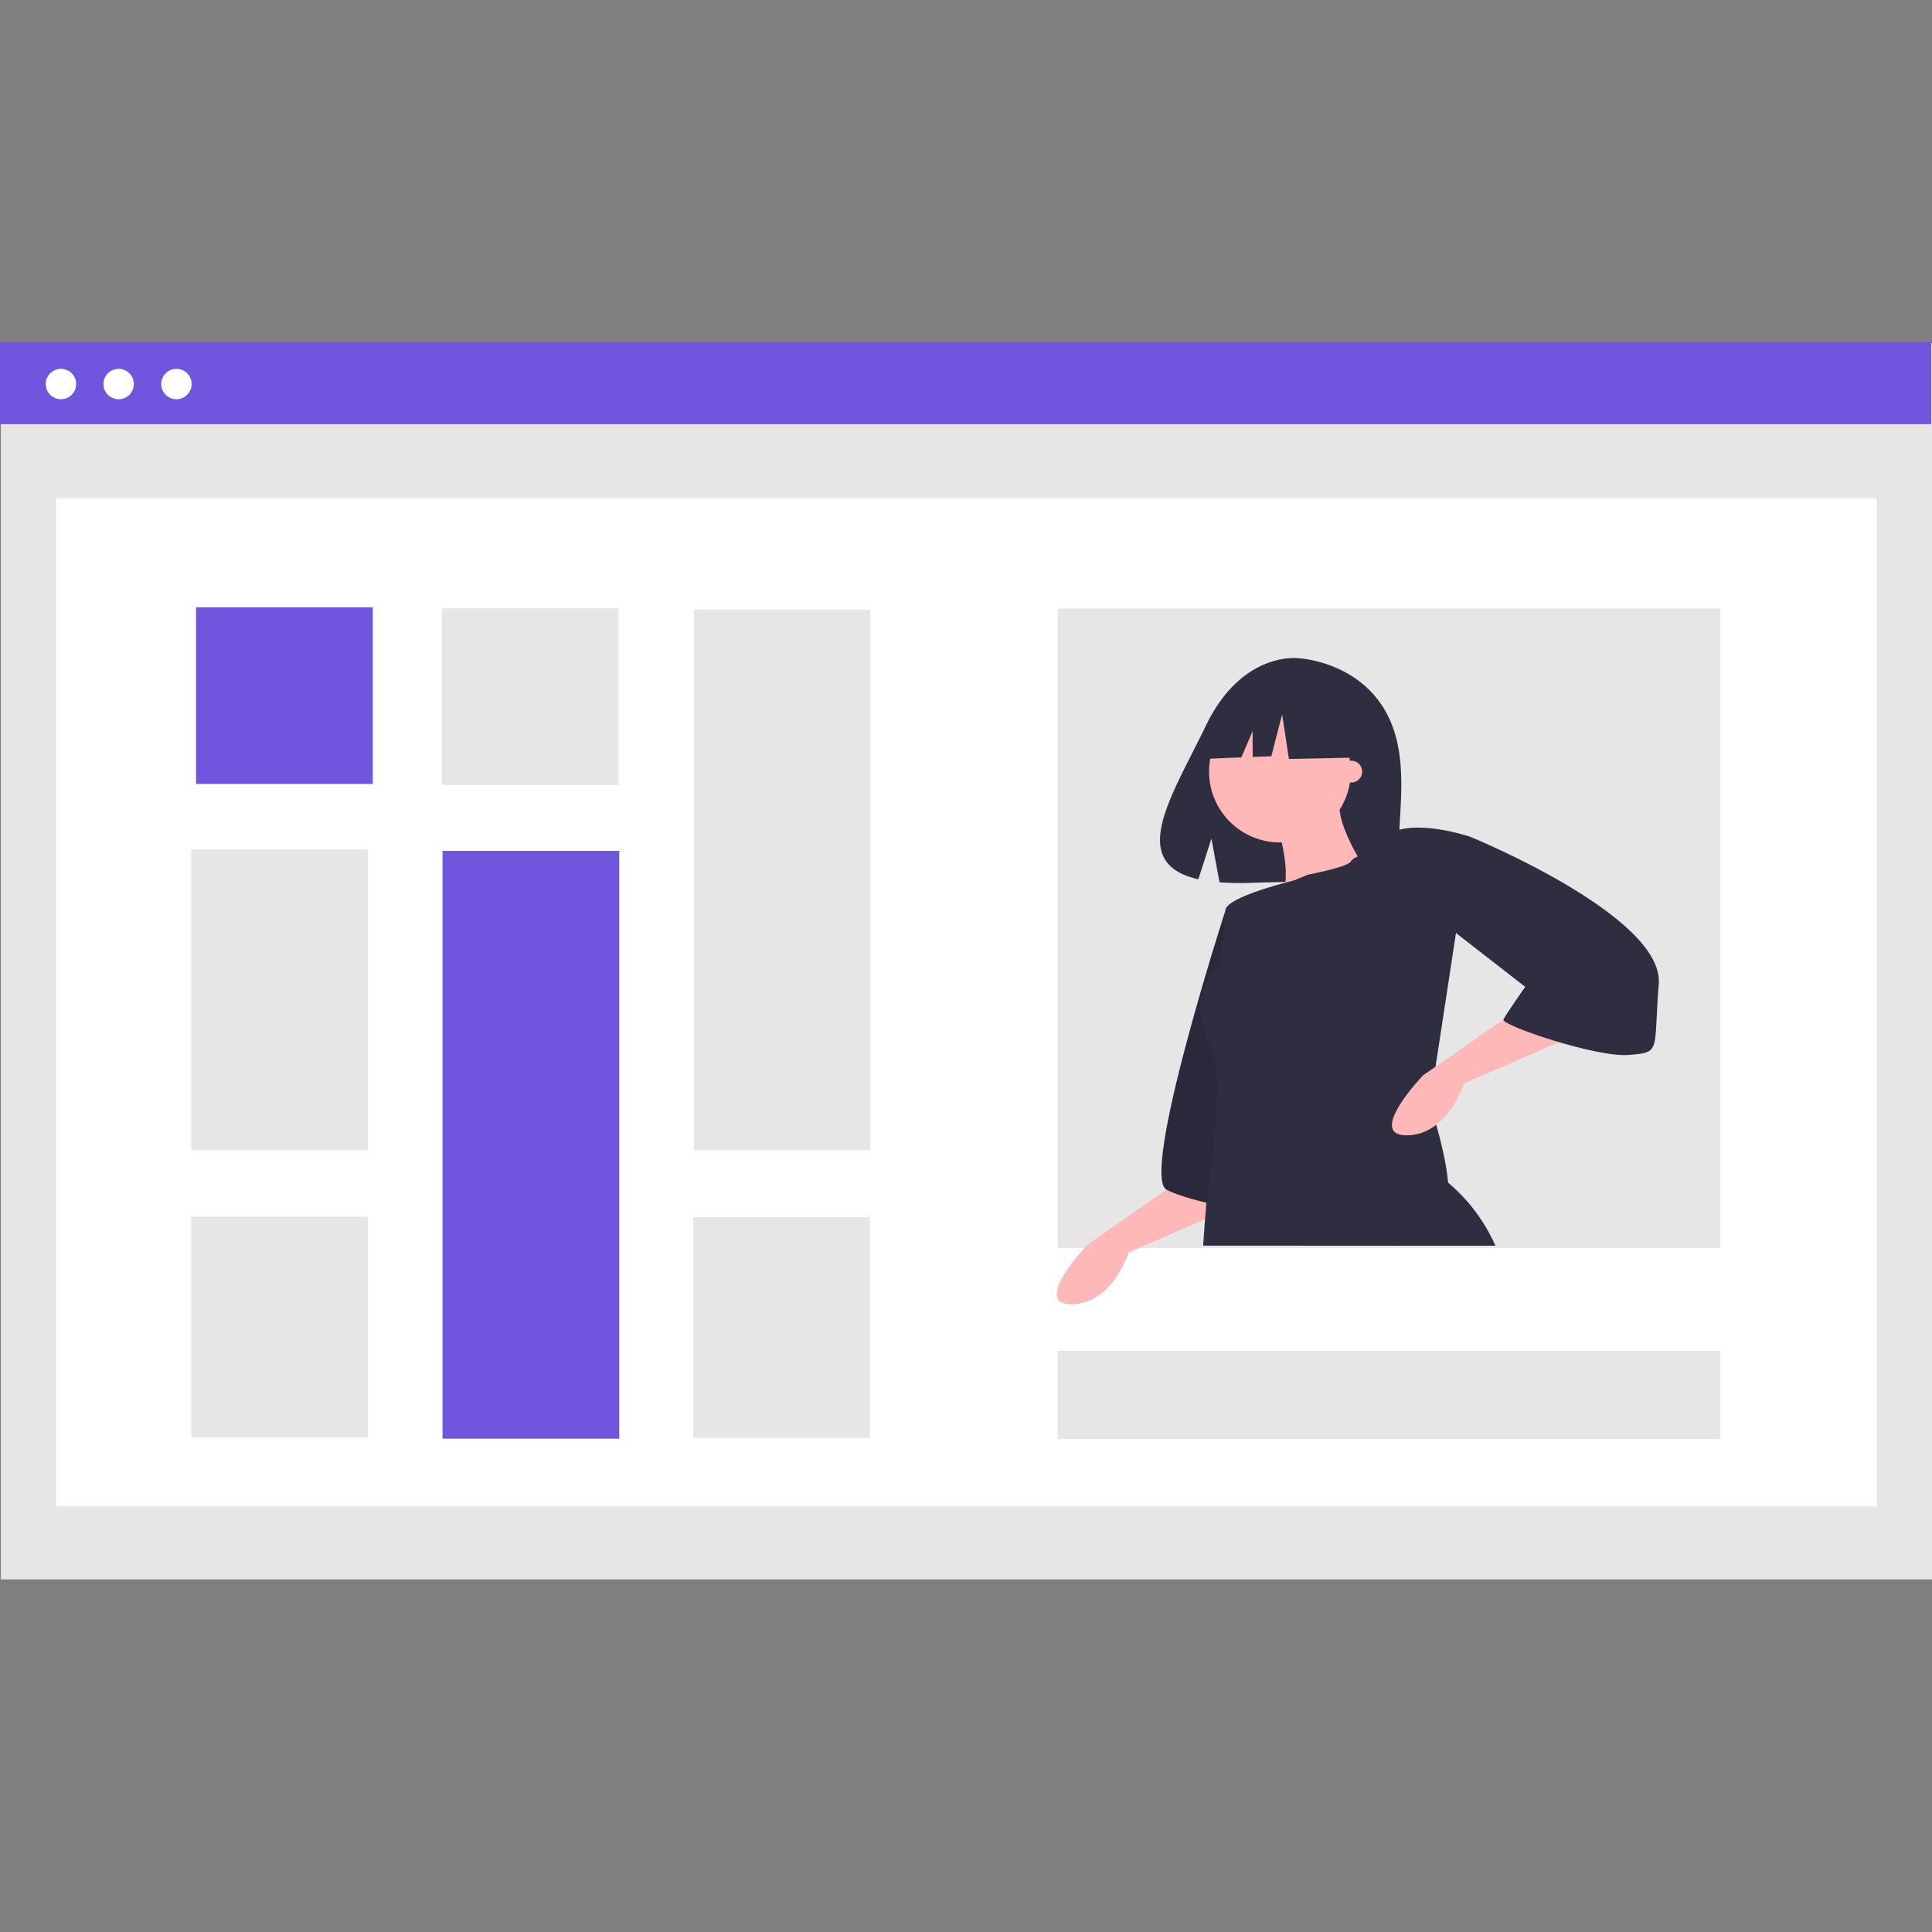
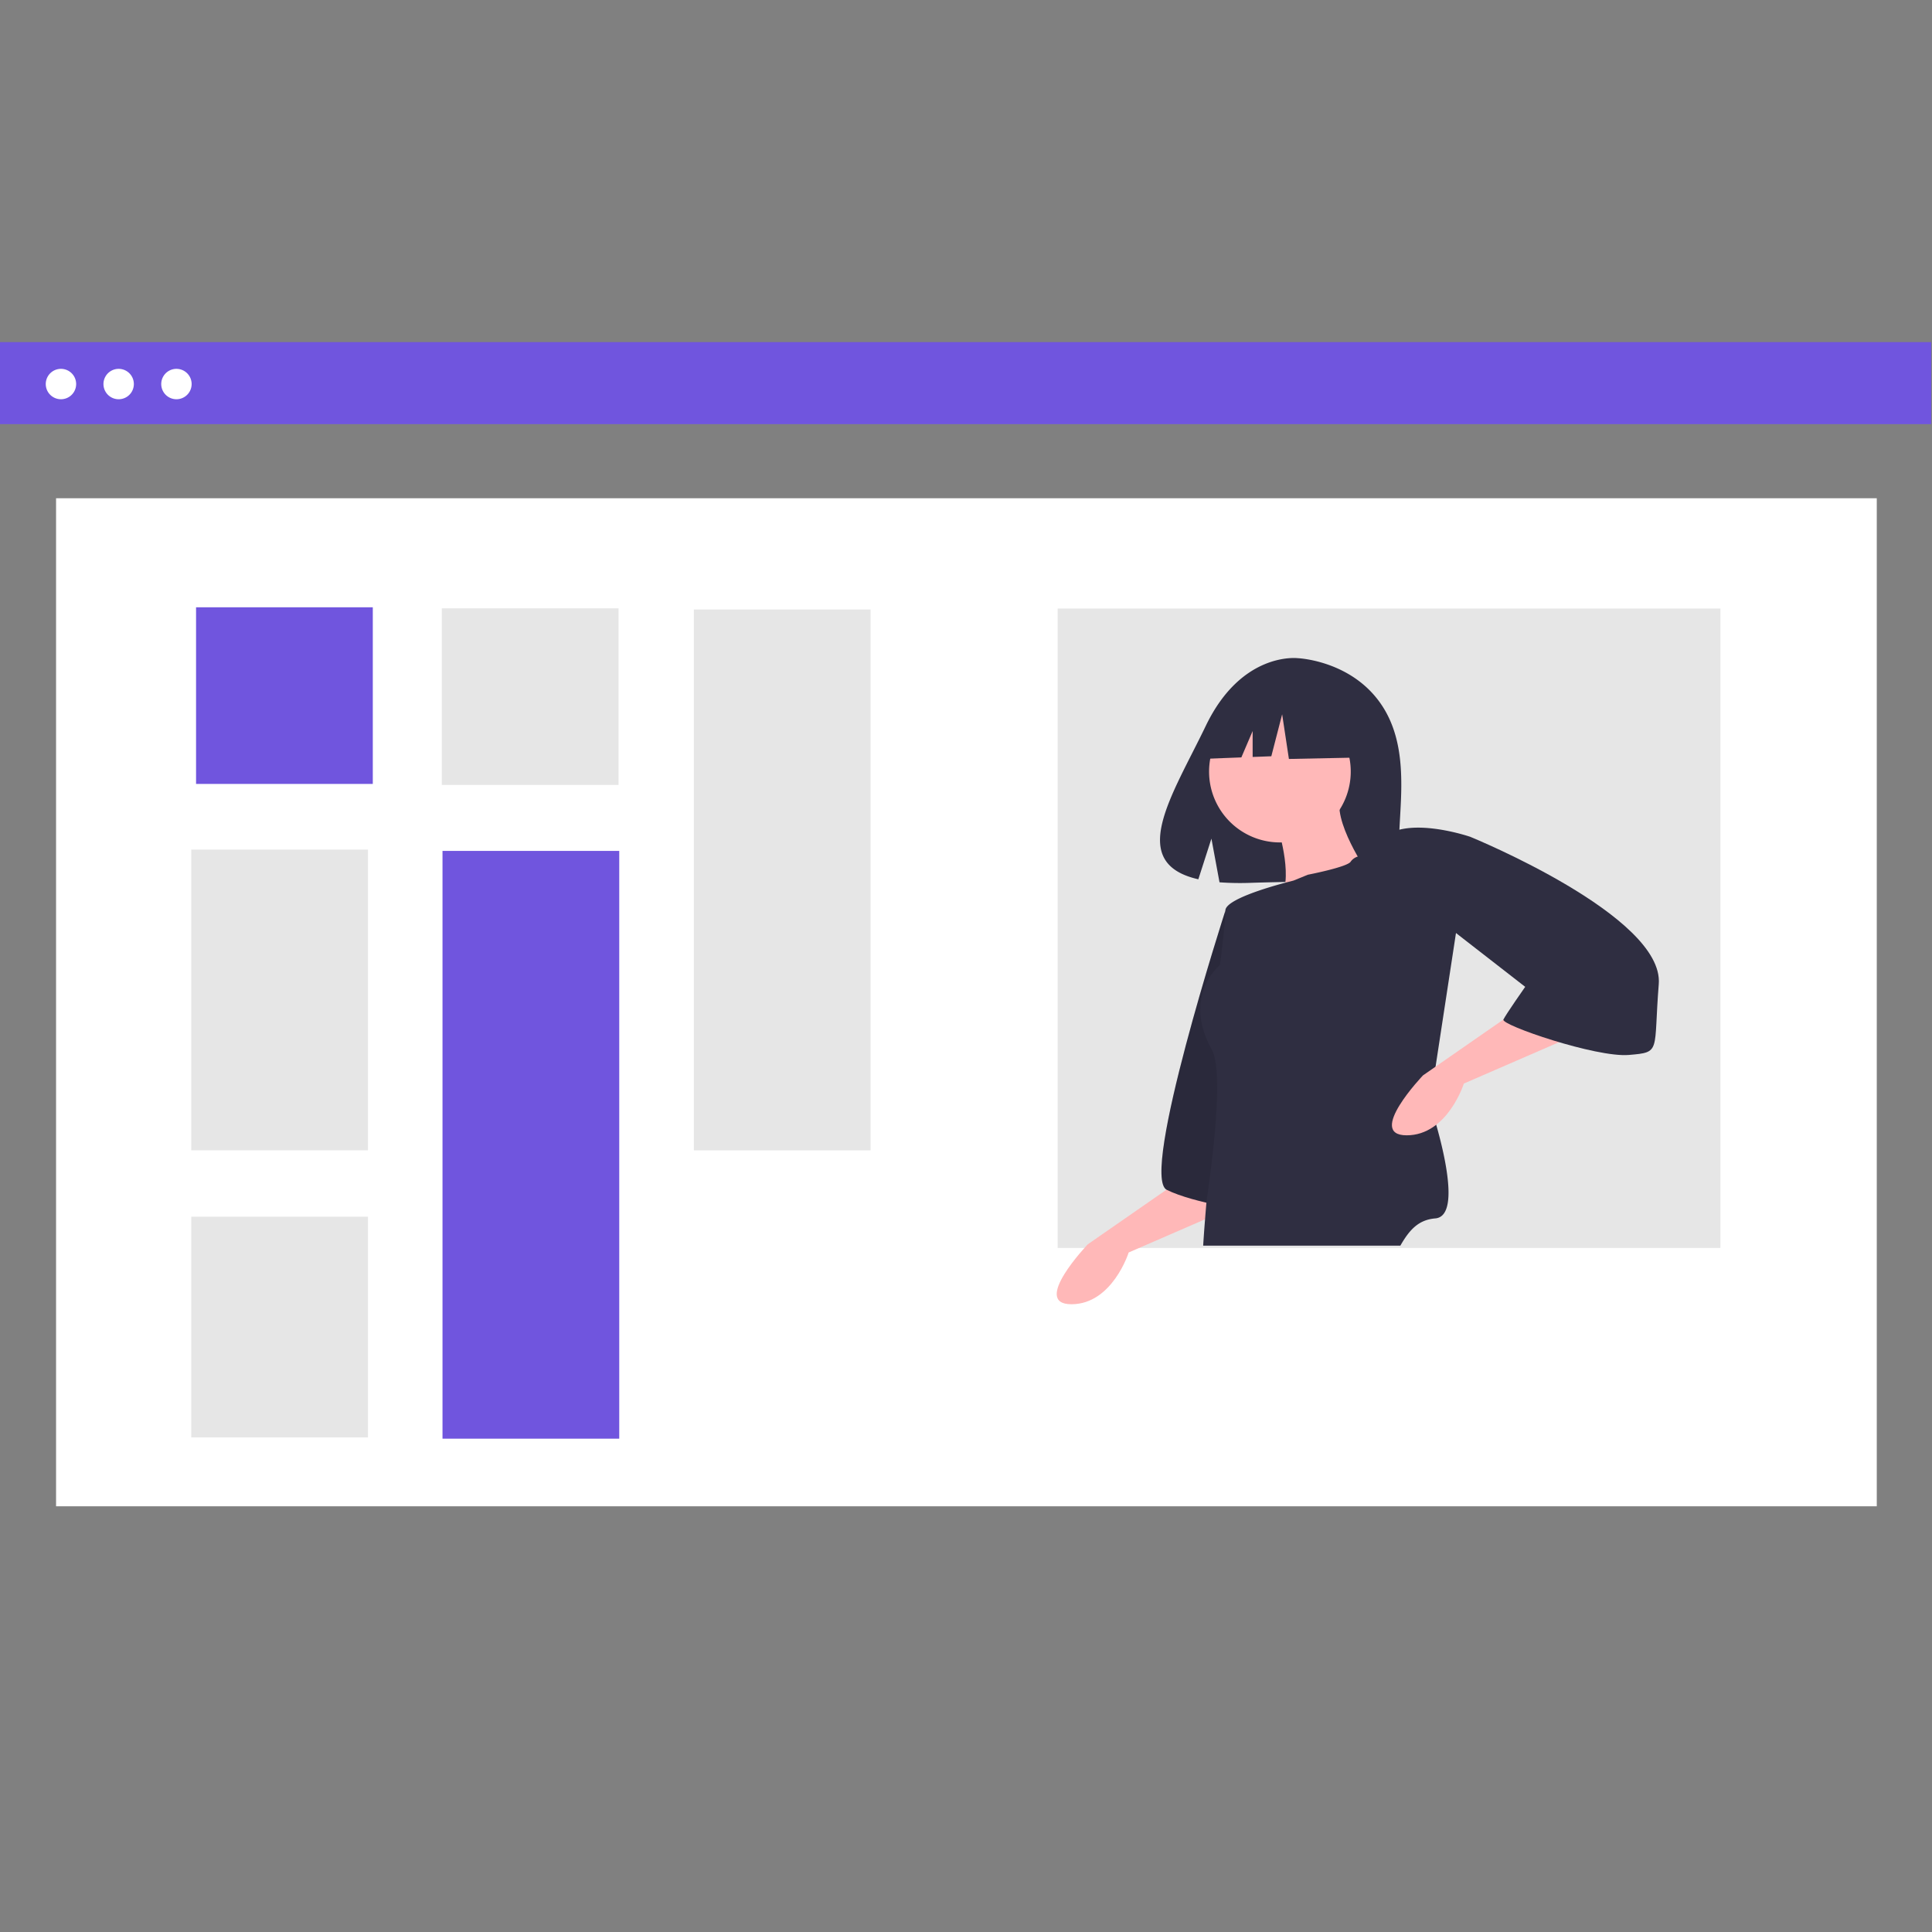
<svg xmlns="http://www.w3.org/2000/svg" width="96" height="96" viewBox="0 0 96 96" fill="none">
  <rect x="0" y="0" width="96" height="96" fill="#808080" stroke="none" />
  <g clip-path="url(#clip0_5726_18745)">
-     <path d="M96.002 17.055H.043V78.48h95.959V17.055z" fill="#E6E6E6" />
    <path d="M93.256 24.758H2.786v50.088h90.47V24.758z" fill="#fff" />
    <path d="M95.959 17H0v4.075h95.959V17z" fill="#7055DE" />
    <path d="M85.486 30.238H52.555V62.01h32.931V30.24z" fill="#E6E6E6" />
    <path d="M3.029 19.838a.755.755 0 100-1.51.755.755 0 000 1.51z" fill="#fff" />
-     <path d="M5.896 19.838a.755.755 0 100-1.51.755.755 0 000 1.51z" fill="#fff" />
+     <path d="M5.896 19.838a.755.755 0 100-1.51.755.755 0 000 1.51" fill="#fff" />
    <path d="M8.767 19.838a.755.755 0 100-1.51.755.755 0 000 1.51z" fill="#fff" />
    <path d="M18.524 30.176H9.742v8.777h8.782v-8.777z" fill="#7055DE" />
    <path d="M30.735 30.227h-8.782v8.777h8.782v-8.777z" fill="#E6E6E6" />
    <path d="M30.77 42.281h-8.782v29.206h8.782V42.281z" fill="#7055DE" />
    <path d="M18.285 42.215H9.504v14.943h8.781V42.215z" fill="#E6E6E6" />
    <path d="M68.797 35.26c-1.447-2.442-4.306-2.555-4.306-2.555s-2.788-.357-4.576 3.362c-1.666 3.466-3.966 6.812-.37 7.624l.65-2.02.402 2.17a14.08 14.08 0 001.54.027c3.85-.125 7.518.036 7.4-1.345-.157-1.836.65-4.914-.74-7.263z" fill="#2F2E41" />
    <path d="M58.928 58.445l-4.876 3.384s-2.844 2.978-.813 2.978c2.032 0 2.845-2.572 2.845-2.572l6.23-2.707-3.386-1.083z" fill="#FFB8B8" />
    <path d="M60.889 45.246s-4.267 13.2-2.913 13.876c1.355.676 4.334 1.083 4.334 1.083l-1.422-14.959z" fill="#2F2E41" />
    <path opacity=".1" d="M60.889 45.246s-4.267 13.2-2.913 13.876c1.355.676 4.334 1.083 4.334 1.083l-1.422-14.959z" fill="#000" />
-     <path d="M74.303 61.897H64.7l6.824-3.452c.15.098.294.205.432.32a8.658 8.658 0 012.348 3.132z" fill="#2F2E41" />
    <path d="M63.6 41.86a3.52 3.52 0 10-3.522-3.52 3.52 3.52 0 003.521 3.52z" fill="#FFB8B8" />
    <path d="M63.53 41.252s.813 2.572 0 3.52c-.812.947 4.47-1.354 4.47-1.354s-1.896-2.707-1.355-3.926l-3.115 1.76z" fill="#FFB8B8" />
    <path d="M71.332 53.003l-.285 1.853s.144.42.318 1.034c.228.8.508 1.928.588 2.873.083.958-.042 1.73-.635 1.779-.85.07-1.293.586-1.735 1.353h-9.798c.026-.422.057-.86.094-1.311.02-.271.043-.546.067-.824.027-.319.986-6.32.266-7.611-1.49-2.667.406-4.197.406-4.197s.27-2.03.27-2.707c0-.531 2.081-1.144 2.98-1.385.059-.015.11-.03.157-.04l.25-.065.71-.29s1.998-.387 2.134-.657a.688.688 0 01.347-.247c.285-.122.65-.208.736-.295.124-.142.236-.294.335-.455.26-.298.61-.502.997-.583 1.454-.366 3.544.36 3.544.36l-.731 4.772-1.015 6.643z" fill="#2F2E41" />
    <path d="M75.584 50.05l-4.876 3.385s-2.844 2.978-.812 2.978c2.031 0 2.843-2.572 2.843-2.572l6.23-2.707-3.385-1.083z" fill="#FFB8B8" />
    <path d="M67.207 35.022l-2.826-1.479-1.772.275a3.17 3.17 0 00-2.605 2.43l-.332 1.464 2.01-.077.561-1.31v1.288l.928-.035.538-2.085.336 2.219 3.297-.067-.135-2.623z" fill="#2F2E41" />
    <path d="M72.13 41.86l.948-.27s9.616 3.926 9.345 7.31c-.271 3.384.135 3.384-1.49 3.52-1.625.135-6.365-1.49-6.23-1.76.134-.271 1.083-1.625 1.083-1.625l-3.657-2.843v-4.331z" fill="#2F2E41" />
-     <path d="M67.12 38.884a.542.542 0 100-1.083.542.542 0 000 1.083z" fill="#FFB8B8" />
-     <path d="M85.486 67.117H52.555v4.389h32.931v-4.389z" fill="#E6E6E6" />
    <path d="M18.285 60.457H9.504v10.966h8.781V60.457z" fill="#E6E6E6" />
    <path d="M43.258 30.285h-8.781V57.16h8.781V30.285z" fill="#E6E6E6" />
-     <path d="M43.223 60.484h-8.782v10.972h8.782V60.484z" fill="#E6E6E6" />
  </g>
  <defs>
    <clipPath id="clip0_5726_18745">
      <path fill="#fff" d="M0 0h96v96H0z" />
    </clipPath>
  </defs>
</svg>